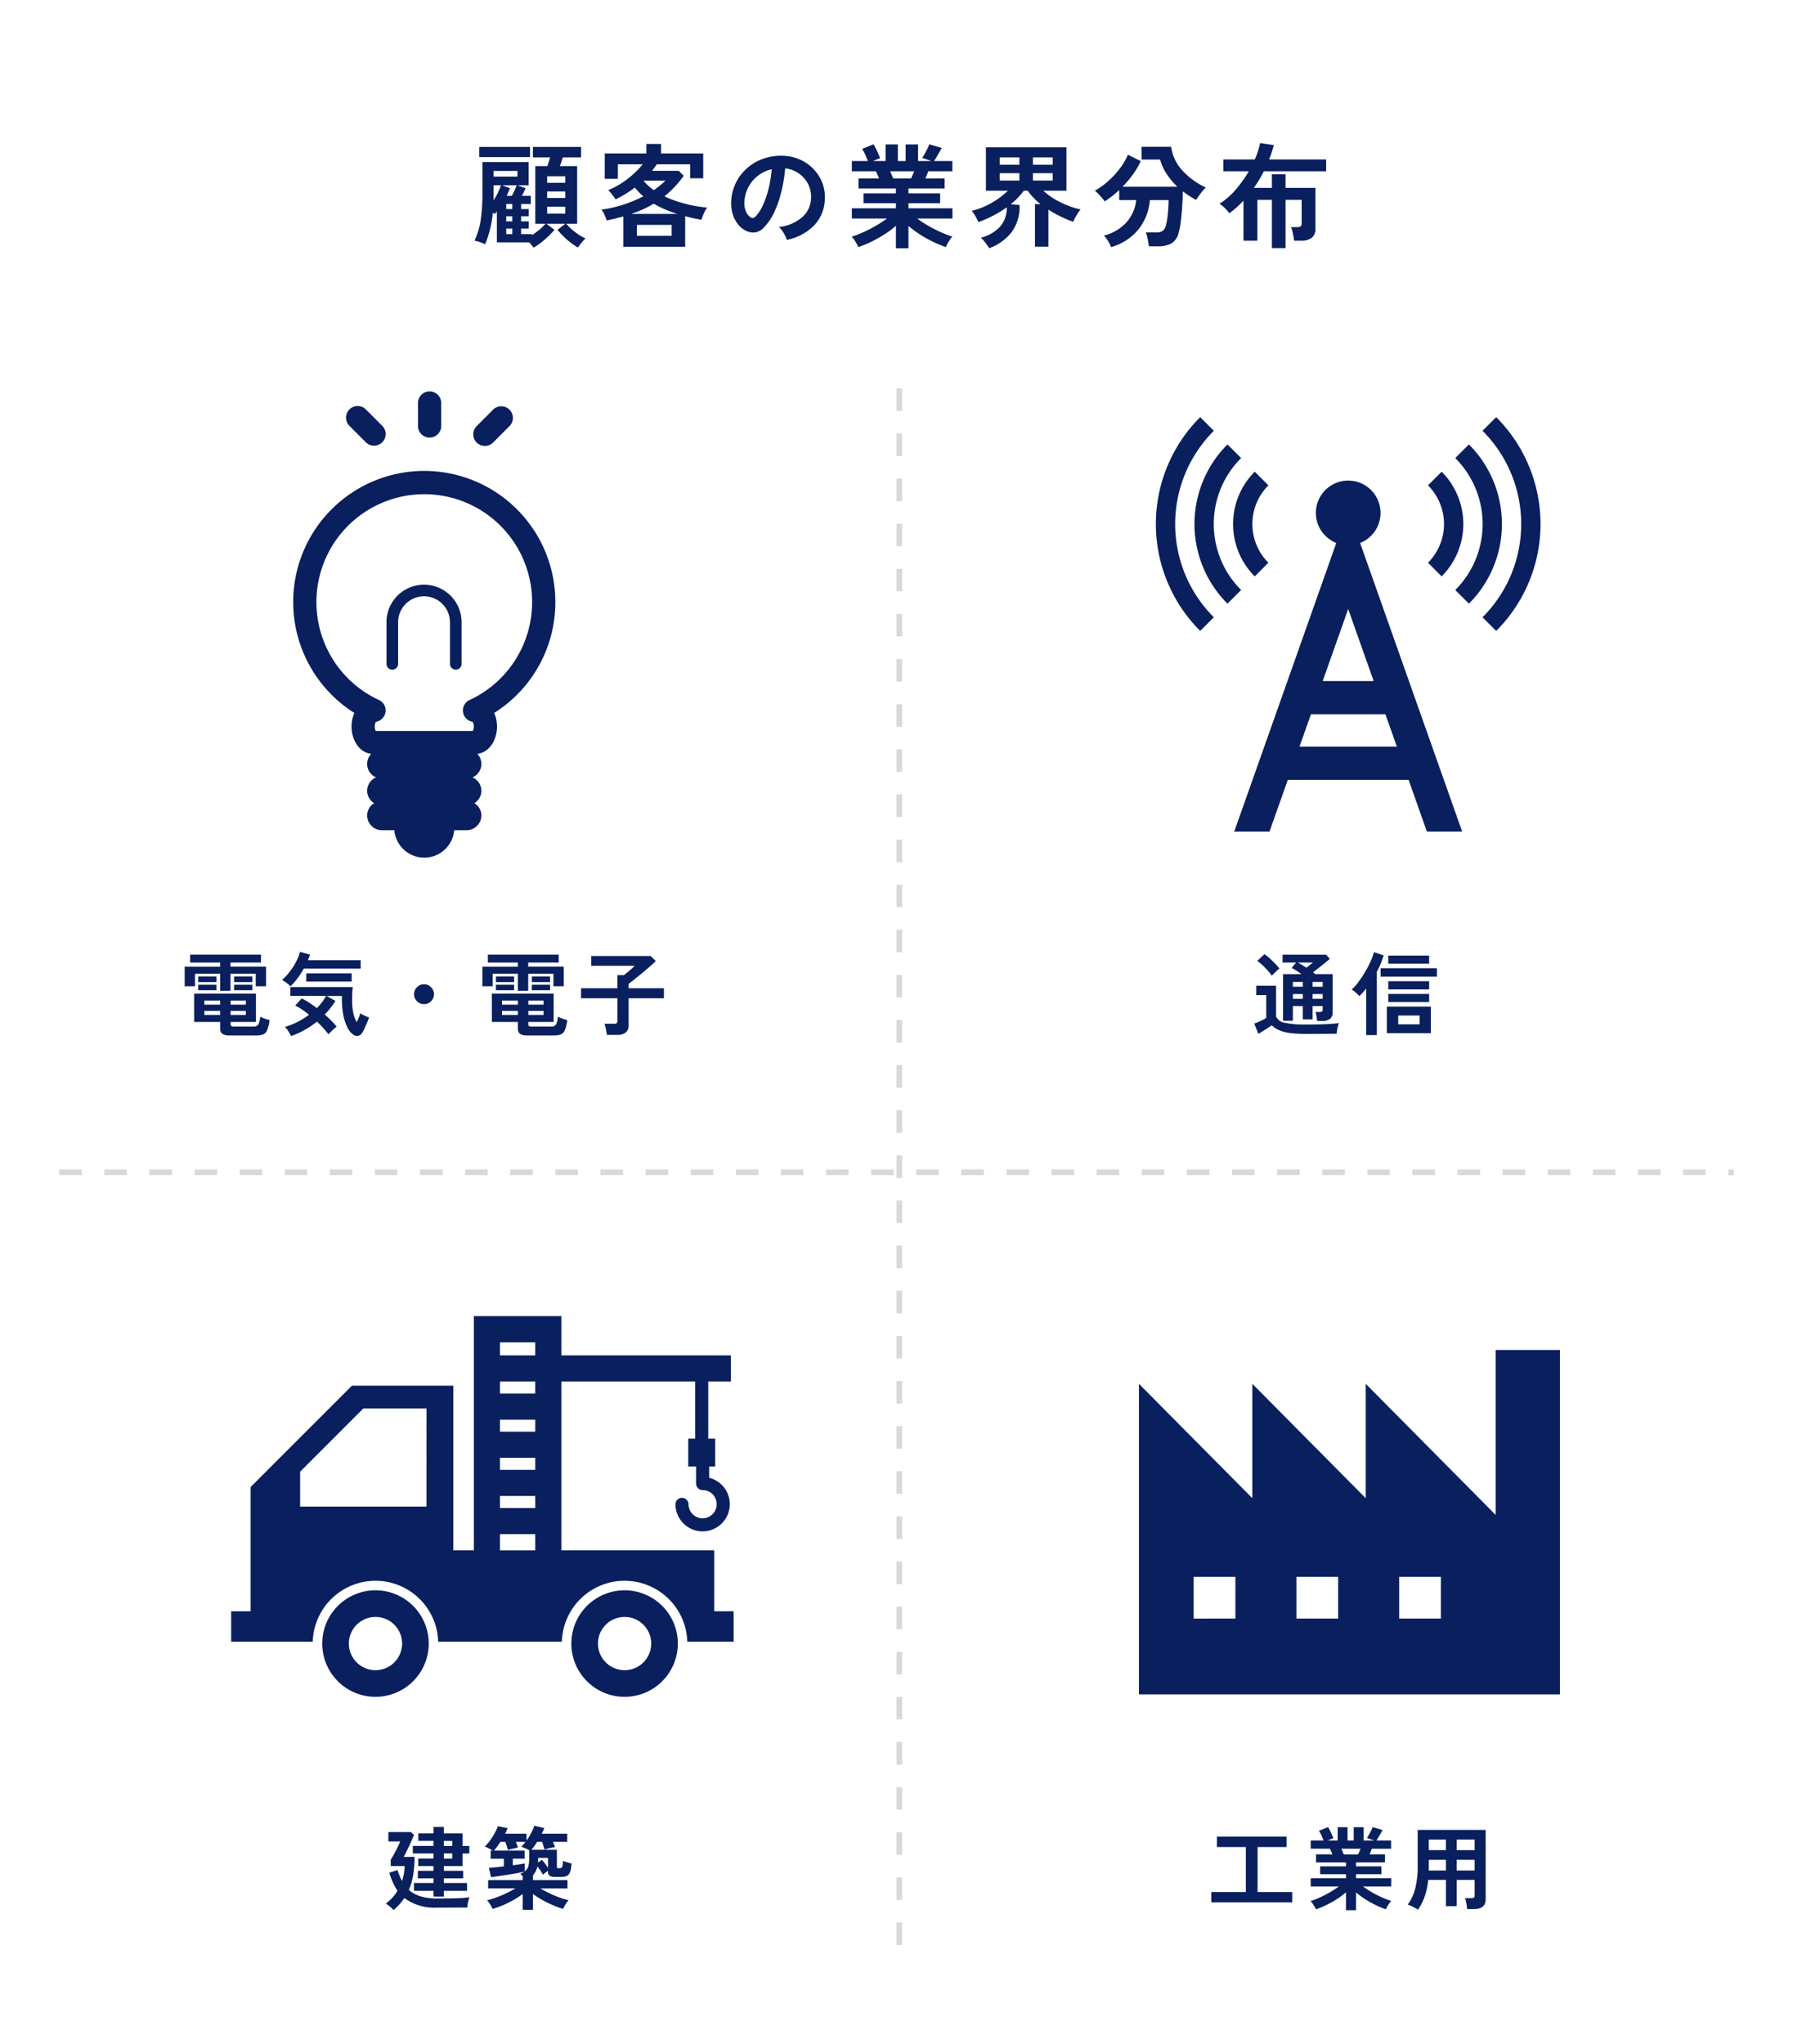
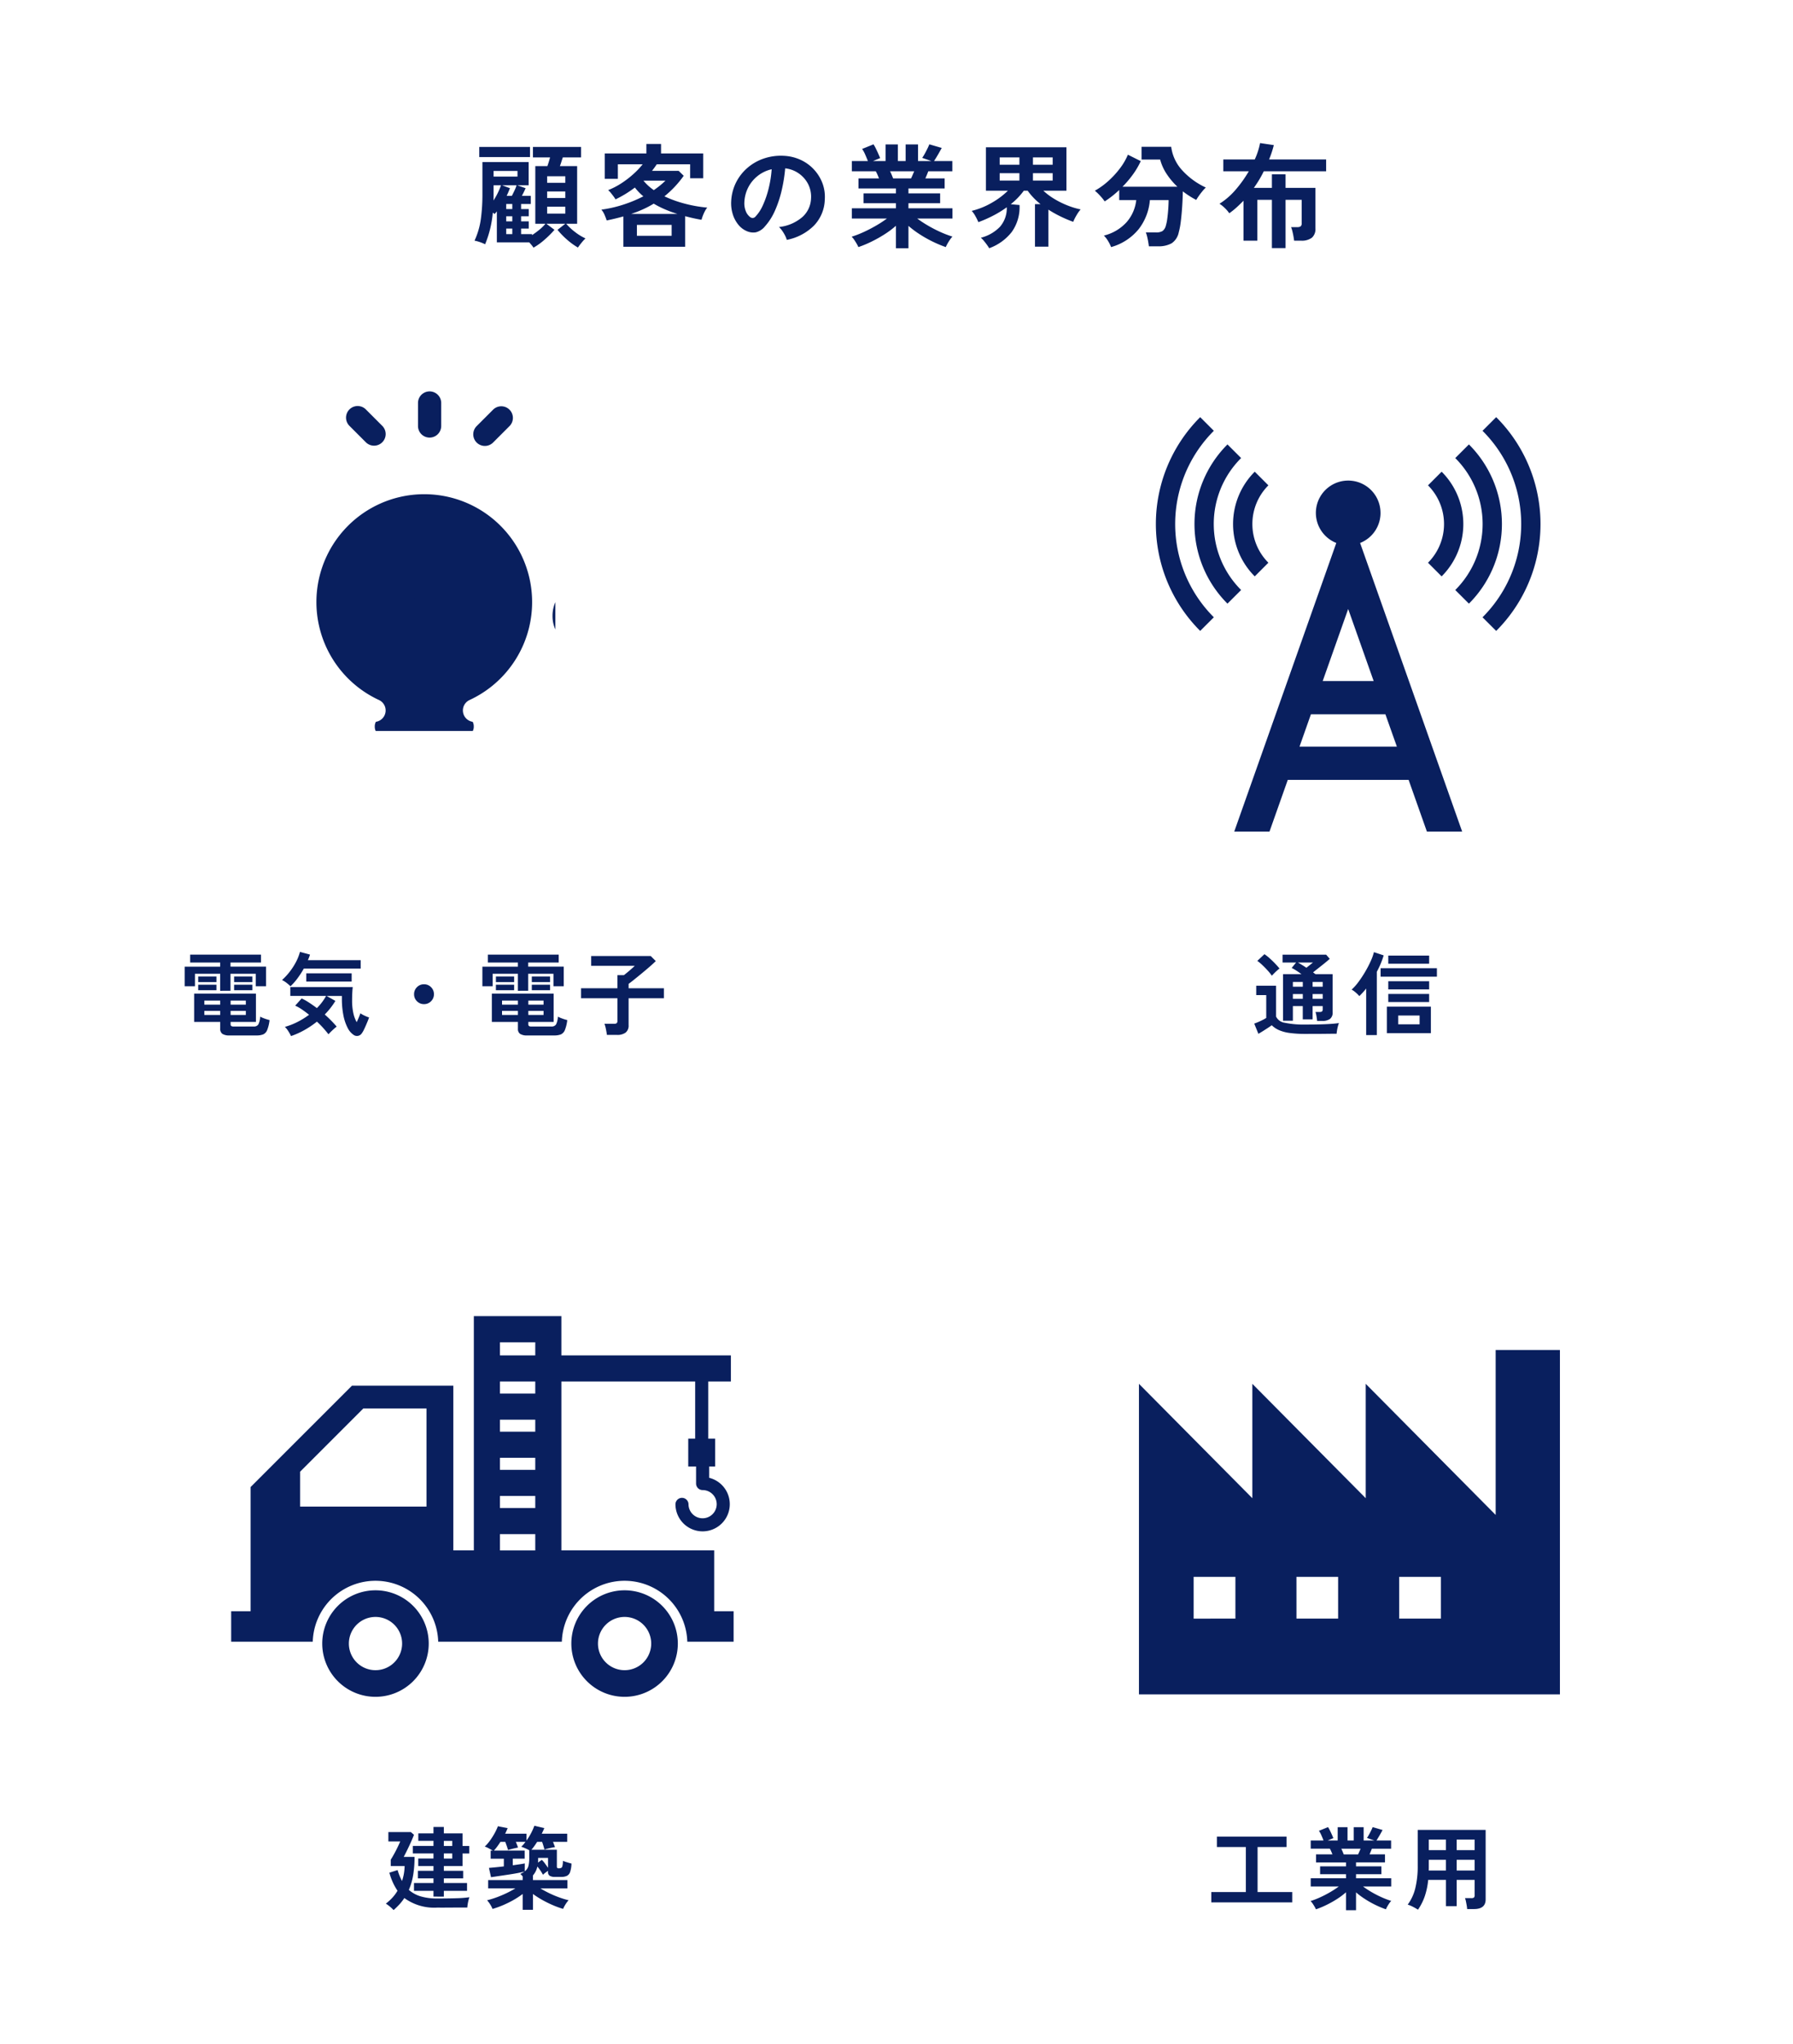
<svg xmlns="http://www.w3.org/2000/svg" width="318" height="362.402" viewBox="0 0 318 362.402">
  <defs>
    <clipPath id="a">
      <path fill="#091f5e" d="M0 0h46.495v82.701H0z" />
    </clipPath>
    <clipPath id="b">
      <path fill="#091f5e" d="M0 0h68.218v73.479H0z" />
    </clipPath>
    <clipPath id="c">
      <path fill="#091f5e" d="M0 0h89.111v67.492H0z" />
    </clipPath>
  </defs>
  <path fill="#fff" d="M0 0h318v362.402H0z" />
  <path d="M94.62 43.908a4.5 4.5 0 00-.34-.46q-.2-.24-.42-.48h-5.74v-5.5a1.993 1.993 0 01-.19.24q-.11.12-.21.24-.08-.06-.15-.12a1.249 1.249 0 00-.17-.12 18.953 18.953 0 01-1.36 5.6 7.492 7.492 0 00-.94-.39 6.608 6.608 0 00-.94-.25 13.406 13.406 0 001.11-3.76 32.378 32.378 0 00.29-4.6v-5.58h8.2v4.12h-2.02l1.48.52q-.14.32-.31.67t-.35.69h1.58v1.44h-1.72v.9h1.36v1.28h-1.36v.9h1.36v1.28h-1.36v.98h1.94v.18a15.1 15.1 0 001.34-.99 7.247 7.247 0 001.04-1.03h-1.8v-10.22h2.14q.26-.72.48-1.54h-3.04v-1.86h8.54v1.86h-3.24q-.12.34-.25.76t-.27.78h3.06v10.22h-1.94a9.933 9.933 0 001.57 1.47 9.2 9.2 0 001.85 1.13 7.965 7.965 0 00-.71.78q-.39.48-.63.84a11.865 11.865 0 01-1.92-1.39 13.4 13.4 0 01-1.7-1.75l1.38-1.08H96.9l1.44 1.08a17.473 17.473 0 01-1.76 1.75 11.485 11.485 0 01-1.96 1.41zM85 27.848v-1.8h9v1.8zm2.54 3.46h4.24v-1h-4.24zm9.5 6.56h3.22v-1.22h-3.22zm0-2.76h3.22v-1.16h-3.22zm0-2.7h3.22v-1.16h-3.22zm-7.18 2.32h.92q.24-.46.47-.95a7.686 7.686 0 00.37-.93h-2.58l1.4.52q-.12.32-.27.67t-.31.69zm-2.34.82a11.145 11.145 0 00.78-1.37 13.742 13.742 0 00.56-1.33h-1.32v2.26q0 .22-.02.44zm2.26 5.96h1.08v-.98h-1.08zm0-2.26h1.08v-.9h-1.08zm0-2.18h1.08v-.9h-1.08zm20.78 6.68v-5.38q-.7.2-1.45.38t-1.51.34q-.14-.44-.37-.98a3.644 3.644 0 00-.57-.94 21.793 21.793 0 003.87-.88 23.556 23.556 0 003.57-1.48 9.761 9.761 0 01-1.5-1.56 19.61 19.61 0 01-3.44 2.1 3.675 3.675 0 00-.33-.51q-.23-.31-.49-.63a3.506 3.506 0 00-.48-.5 13.144 13.144 0 002.37-1.23 16.829 16.829 0 002.12-1.63 14.2 14.2 0 001.63-1.72h-4.4v2.58h-2.32v-4.5h7.38v-1.68h2.6v1.68h7.48v4.4h-2.32v-2.48h-5.92q-.2.3-.41.59t-.43.57h4.72l.9.88a18.3 18.3 0 01-3.42 3.64 20.9 20.9 0 003.73 1.33 23.681 23.681 0 003.87.67 3.1 3.1 0 00-.41.61 6.85 6.85 0 00-.37.81 6.654 6.654 0 00-.24.74q-.72-.12-1.44-.28t-1.46-.36v5.42zm2.4-1.94h6.16v-1.94h-6.16zm-1.02-3.88h8.2a22.611 22.611 0 01-2.16-.79 17.186 17.186 0 01-2.04-1.03 17.5 17.5 0 01-1.92 1.01 22.079 22.079 0 01-2.08.81zm4.02-4.22q.58-.4 1.1-.82a12.169 12.169 0 00.96-.86h-3.9a8.637 8.637 0 001.84 1.68zm23.58 8.82a3.847 3.847 0 00-.3-.76 6.521 6.521 0 00-.51-.85 4.31 4.31 0 00-.57-.67 7.524 7.524 0 004.17-1.79 4.621 4.621 0 001.51-3.23 4.93 4.93 0 00-.54-2.64 5.16 5.16 0 00-1.69-1.88 5.153 5.153 0 00-2.35-.86 28.047 28.047 0 01-.6 3.8 19.9 19.9 0 01-1.19 3.64 10.5 10.5 0 01-1.83 2.88 3.03 3.03 0 01-1.59 1.02 2.852 2.852 0 01-1.63-.22 3.891 3.891 0 01-1.48-1.14 5.513 5.513 0 01-.98-1.85 6.458 6.458 0 01-.28-2.29 8.34 8.34 0 01.86-3.33 8.369 8.369 0 012.04-2.61 8.756 8.756 0 012.94-1.66 9.413 9.413 0 013.54-.46 7.96 7.96 0 012.86.68 7.459 7.459 0 012.35 1.65 7.445 7.445 0 011.56 2.43 6.923 6.923 0 01.45 3.02 6.9 6.9 0 01-1.92 4.59 9.316 9.316 0 01-4.82 2.53zm-6.5-4.04a.771.771 0 00.46.16.691.691 0 00.48-.24 7.058 7.058 0 001.33-2.04 16.582 16.582 0 001.02-2.98 19.824 19.824 0 00.53-3.38 6.171 6.171 0 00-2.45 1.16 6.194 6.194 0 00-1.69 2.03 6.354 6.354 0 00-.7 2.61 3.767 3.767 0 00.25 1.63 2.469 2.469 0 00.77 1.05zm25.86 5.52v-3.98a15.941 15.941 0 01-2.03 1.52 23.366 23.366 0 01-2.32 1.3 19.829 19.829 0 01-2.31.96 5.516 5.516 0 00-.3-.59q-.2-.35-.44-.7a3.162 3.162 0 00-.46-.55 17.386 17.386 0 002.1-.81q1.12-.51 2.21-1.14a20.2 20.2 0 001.95-1.27h-6.22v-1.82h7.82v-.9h-5.74v-1.74h5.74v-.88h-6.64v-1.78h3.64q-.14-.34-.28-.67a4.42 4.42 0 00-.3-.59h-4.24v-1.82h2.84q-.2-.52-.47-1.14a5.208 5.208 0 00-.55-1l2.02-.82a6.807 6.807 0 01.43.77q.23.47.43.92t.32.75l-1.26.52h2.22v-2.94h2.18v2.94h1.38v-2.94h2.2v2.94h2.36l-1.62-.56a7.809 7.809 0 00.45-.73q.25-.45.48-.92a7.76 7.76 0 00.33-.75l2.2.64q-.18.34-.44.8t-.51.87q-.25.41-.41.65h3.24v1.82h-4.26q-.26.68-.52 1.26h3.42v1.78h-6.42v.88h5.62v1.74h-5.62v.9h7.8v1.82h-6.24a20.846 20.846 0 001.94 1.27 22.854 22.854 0 002.2 1.13 18.4 18.4 0 002.1.8 3.939 3.939 0 00-.44.55q-.24.35-.44.71a6.211 6.211 0 00-.3.6 21.093 21.093 0 01-2.28-.95 21.727 21.727 0 01-2.3-1.29 17.635 17.635 0 01-2.04-1.52v3.96zm-.5-12.38h3.18q.14-.28.28-.61t.28-.65h-4.28q.16.32.3.66t.24.6zm17.04 12.38q-.14-.24-.39-.59t-.54-.7a4.553 4.553 0 00-.55-.57 7.094 7.094 0 003.4-1.95 5.033 5.033 0 001.2-3.45 18.742 18.742 0 01-2.39 1.47 22.852 22.852 0 01-2.65 1.17 9.818 9.818 0 00-.5-1.02 4.78 4.78 0 00-.68-.98 13.418 13.418 0 003.58-1.45 13.841 13.841 0 002.84-2.13h-3.9v-7.7h14.28v7.7h-4.1a11.768 11.768 0 002.05 1.52 15.547 15.547 0 002.35 1.14 13.537 13.537 0 002.22.66 6.433 6.433 0 00-.74 1.05 8.853 8.853 0 00-.58 1.15 22.737 22.737 0 01-2.2-.93 20.846 20.846 0 01-2.2-1.23v6.56h-2.38v-7.54h.98a12.23 12.23 0 01-1.26-1.15 11.19 11.19 0 01-1.02-1.23h-.68a12.22 12.22 0 01-2.32 2.4l1.56.14a7.53 7.53 0 01-1.38 4.78 8.885 8.885 0 01-4 2.88zm1.86-12h3.5v-1.3h-3.5zm5.9 0h3.5v-1.3h-3.5zm-5.9-2.8h3.5v-1.3h-3.5zm5.9 0h3.5v-1.3h-3.5zm13.86 14.6a6.246 6.246 0 00-.51-1.03 4.6 4.6 0 00-.77-1.01 7.977 7.977 0 004.04-2.39 7.1 7.1 0 001.7-3.91h-3.02v-1.78q-.64.6-1.29 1.11a14.816 14.816 0 01-1.29.91 7.886 7.886 0 00-.77-.96 9.635 9.635 0 00-.97-.94 12.682 12.682 0 002.29-1.63 15.661 15.661 0 002.1-2.25 11.078 11.078 0 001.47-2.5l2.28 1.14a14.057 14.057 0 01-1.4 2.38 17.876 17.876 0 01-1.84 2.16h9.74a12.849 12.849 0 01-1.89-2.24 8.638 8.638 0 01-1.17-2.58h-3.3v-2.26h5.26a7.554 7.554 0 001.9 4.11 13.064 13.064 0 004.24 3.11 6.9 6.9 0 00-.61.66q-.33.4-.62.81a8.561 8.561 0 00-.47.73q-.62-.32-1.21-.7t-1.17-.82q-.02 1.26-.11 2.65t-.24 2.62a13.1 13.1 0 01-.37 1.99 3.052 3.052 0 01-1.27 1.95 4.744 4.744 0 01-2.43.53h-1.6q-.04-.34-.12-.81t-.19-.92a4.788 4.788 0 00-.23-.73H205a2.206 2.206 0 001.17-.24 1.66 1.66 0 00.59-.92 7.94 7.94 0 00.27-1.33q.11-.83.17-1.72t.06-1.53h-3.32a9.651 9.651 0 01-1.95 5.11 9.619 9.619 0 01-4.93 3.23zm28.52.18v-8.56H223v7.24h-2.46v-7.08q-.6.62-1.23 1.19a13.028 13.028 0 01-1.29 1.03 5.662 5.662 0 00-.78-.91 5.2 5.2 0 00-.96-.77 12.627 12.627 0 002.92-2.55 21.74 21.74 0 002.28-3.21h-4.52v-2.1h5.58a12.571 12.571 0 00.94-2.9l2.44.36q-.16.64-.37 1.28t-.47 1.26h10.12v2.1h-11.06q-.38.78-.82 1.51t-.94 1.43h3.2v-2.4H228v2.4h5.3v7.2a2.028 2.028 0 01-.62 1.63 2.945 2.945 0 01-1.94.53h-1.22q-.04-.34-.12-.79t-.19-.89a4.866 4.866 0 00-.23-.72h1.08a1.036 1.036 0 00.62-.14.685.685 0 00.18-.56v-4.14H228v8.56zM40.752 183.58a2.3 2.3 0 01-1.312-.28 1.062 1.062 0 01-.384-.92v-1.2h-4.624v-5.008h10.96v5.008H40.9v.416a.4.4 0 00.1.3.726.726 0 00.456.1h3.52a.922.922 0 00.84-.36 3.417 3.417 0 00.328-1.388 5.628 5.628 0 00.8.344 7.67 7.67 0 00.864.264 6.726 6.726 0 01-.424 1.772 1.391 1.391 0 01-.712.768 3.221 3.221 0 01-1.2.184zm-1.7-7.92v-3.012h-4.476v2.208h-1.824v-3.468h6.3v-.74h-5.324v-1.392h12.56v1.392H40.88v.736h6.3v3.472h-1.82v-2.208h-4.48v3.008zm-3.9-1.536v-.992h3.232v.992zm6.368 0v-.992h3.232v.992zm-6.368 1.44v-.976h3.232v.976zm6.368 0v-.976h3.232v.976zm-5.28 4.384h2.816v-.72H36.24zm0-1.824h2.816v-.72H36.24zm4.66 1.824h2.7v-.72h-2.7zm0-1.824h2.7v-.72h-2.7zm10.72 5.568a7.54 7.54 0 00-.46-.824 4.056 4.056 0 00-.632-.808 11.977 11.977 0 002.248-.88 14.246 14.246 0 002.04-1.264q-.64-.512-1.272-.944a7.092 7.092 0 00-1.192-.672l1.148-1.28a10.34 10.34 0 011.336.752q.68.448 1.368.96a9.515 9.515 0 001.632-2.16h-6.348v-1.568H62.56q-.048.416-.08 1.032t-.032 1.336a10.291 10.291 0 00.216 2.24 5.651 5.651 0 00.6 1.616q.224-.48.408-.928t.248-.652a3.12 3.12 0 00.408.256q.264.144.576.28a3.974 3.974 0 00.552.2q-.08.256-.24.648t-.344.816q-.184.424-.36.776a3.672 3.672 0 01-.32.544 1.057 1.057 0 01-.664.48 1.013 1.013 0 01-.728-.112 3.175 3.175 0 01-1.144-1.3 8.227 8.227 0 01-.756-2.248 14.834 14.834 0 01-.264-2.9v-.512H57.92l1.568.88a13.611 13.611 0 01-1.888 2.412q.608.544 1.144 1.088t.968 1.056q-.368.288-.768.664t-.688.7q-.356-.468-.88-1.06t-1.168-1.184A16.326 16.326 0 0154 182.62a14.348 14.348 0 01-2.384 1.072zm-.1-8.832q-.3-.288-.672-.584a4.312 4.312 0 00-.832-.52 10.878 10.878 0 001.36-1.464 11.54 11.54 0 001.124-1.744 8.468 8.468 0 00.7-1.784l1.776.48a4.726 4.726 0 01-.16.488q-.1.248-.208.5h9.36v1.488h-10.08a16.579 16.579 0 01-1.1 1.7 10.205 10.205 0 01-1.268 1.44zm2.8-.832v-1.456h8.048v1.456zm20.88 4a1.7 1.7 0 01-1.248-.512 1.7 1.7 0 01-.512-1.248 1.7 1.7 0 01.512-1.248 1.7 1.7 0 011.248-.512 1.7 1.7 0 011.248.512 1.7 1.7 0 01.512 1.248 1.7 1.7 0 01-.512 1.248 1.7 1.7 0 01-1.248.512zm18.352 5.552a2.3 2.3 0 01-1.312-.28 1.062 1.062 0 01-.384-.92v-1.2h-4.624v-5.008h10.96v5.008H93.7v.416a.4.4 0 00.1.3.726.726 0 00.456.1h3.52a.922.922 0 00.84-.36 3.417 3.417 0 00.328-1.388 5.629 5.629 0 00.8.344 7.67 7.67 0 00.864.264 6.726 6.726 0 01-.424 1.772 1.391 1.391 0 01-.712.768 3.221 3.221 0 01-1.2.184zm-1.7-7.92v-3.012h-4.48v2.208h-1.82v-3.468h6.3v-.74h-5.324v-1.392h12.56v1.392H93.68v.736h6.3v3.472h-1.82v-2.208h-4.48v3.008zm-3.9-1.536v-.992h3.232v.992zm6.368 0v-.992h3.232v.992zm-6.368 1.44v-.976h3.232v.976zm6.368 0v-.976h3.232v.976zm-5.28 4.384h2.816v-.72H89.04zm0-1.824h2.816v-.72H89.04zm4.66 1.824h2.7v-.72h-2.7zm0-1.824h2.7v-.72h-2.7zm13.936 5.36q-.032-.272-.1-.648t-.152-.736a3.829 3.829 0 00-.184-.584h1.68a.842.842 0 00.48-.1.522.522 0 00.144-.44v-3.988h-6.448v-1.776h6.444v-2.32h1.152q.272-.208.648-.52t.736-.632q.36-.32.536-.5h-7.724v-1.744h10.56l.9.9q-.3.3-.8.744t-1.088.936q-.592.5-1.168.968t-1.04.84q-.464.368-.72.544v.784h6.256v1.776h-6.26v4.768a1.58 1.58 0 01-.52 1.312 2.464 2.464 0 01-1.56.416z" fill="#091f5e" />
  <g transform="translate(52 69.348)" clip-path="url(#a)" fill="#091f5e">
-     <path d="M46.495 37.418A23.247 23.247 0 1010.85 57.056a5.973 5.973 0 00-.5 2.412 5.7 5.7 0 00.9 3.156 4.152 4.152 0 001.215 1.208 3.512 3.512 0 001.369.471 2.593 2.593 0 00.85 4.172 2.628 2.628 0 00-1.568 2.4 2.592 2.592 0 001.241 2.174 2.579 2.579 0 00-1.241 2.173 2.632 2.632 0 002.627 2.626h2.191a5.333 5.333 0 0010.624 0h2.192a2.631 2.631 0 002.626-2.626 2.579 2.579 0 00-1.241-2.173 2.592 2.592 0 001.241-2.174 2.628 2.628 0 00-1.568-2.4 2.593 2.593 0 00.85-4.172 3.512 3.512 0 001.369-.471 4.375 4.375 0 001.612-1.925 6.013 6.013 0 00.506-2.439 5.947 5.947 0 00-.5-2.412 23.2 23.2 0 0010.85-19.634M31.294 54.756a2.036 2.036 0 00.537 3.868 1.692 1.692 0 01.195.843 1.632 1.632 0 01-.175.789H14.632a1.769 1.769 0 01-.163-.789 1.666 1.666 0 01.2-.843 2.037 2.037 0 00.531-3.868 19.129 19.129 0 1116.093 0m-7.101-46.52a2.06 2.06 0 002.059-2.059V2.059a2.059 2.059 0 00-4.117 0v4.118a2.058 2.058 0 002.058 2.059m-11.283.853a2.059 2.059 0 002.911-2.912l-2.911-2.912a2.059 2.059 0 10-2.911 2.912zm22.565 0l2.911-2.912a2.059 2.059 0 00-2.911-2.912l-2.911 2.912a2.059 2.059 0 102.911 2.912" />
+     <path d="M46.495 37.418a5.973 5.973 0 00-.5 2.412 5.7 5.7 0 00.9 3.156 4.152 4.152 0 001.215 1.208 3.512 3.512 0 001.369.471 2.593 2.593 0 00.85 4.172 2.628 2.628 0 00-1.568 2.4 2.592 2.592 0 001.241 2.174 2.579 2.579 0 00-1.241 2.173 2.632 2.632 0 002.627 2.626h2.191a5.333 5.333 0 0010.624 0h2.192a2.631 2.631 0 002.626-2.626 2.579 2.579 0 00-1.241-2.173 2.592 2.592 0 001.241-2.174 2.628 2.628 0 00-1.568-2.4 2.593 2.593 0 00.85-4.172 3.512 3.512 0 001.369-.471 4.375 4.375 0 001.612-1.925 6.013 6.013 0 00.506-2.439 5.947 5.947 0 00-.5-2.412 23.2 23.2 0 0010.85-19.634M31.294 54.756a2.036 2.036 0 00.537 3.868 1.692 1.692 0 01.195.843 1.632 1.632 0 01-.175.789H14.632a1.769 1.769 0 01-.163-.789 1.666 1.666 0 01.2-.843 2.037 2.037 0 00.531-3.868 19.129 19.129 0 1116.093 0m-7.101-46.52a2.06 2.06 0 002.059-2.059V2.059a2.059 2.059 0 00-4.117 0v4.118a2.058 2.058 0 002.058 2.059m-11.283.853a2.059 2.059 0 002.911-2.912l-2.911-2.912a2.059 2.059 0 10-2.911 2.912zm22.565 0l2.911-2.912a2.059 2.059 0 00-2.911-2.912l-2.911 2.912a2.059 2.059 0 102.911 2.912" />
    <path d="M23.204 34.316a6.657 6.657 0 00-6.658 6.659v7.41a1.03 1.03 0 002.059 0v-7.41a4.6 4.6 0 119.2 0v7.41a1.03 1.03 0 002.059 0v-7.41a6.658 6.658 0 00-6.659-6.659" />
  </g>
  <g transform="translate(205 73.959)" clip-path="url(#b)">
    <path d="M55.519 4.836L53.1 7.256a16.52 16.52 0 010 23.391l2.422 2.417a19.945 19.945 0 000-28.228M10.283 2.421L7.862 0a26.771 26.771 0 000 37.9l2.422-2.418a23.348 23.348 0 010-33.062m40.4 25.809a13.117 13.117 0 000-18.557l-2.418 2.421a9.7 9.7 0 010 13.717zm-33.145 0l2.418-2.42a9.7 9.7 0 010-13.717l-2.42-2.42a13.117 13.117 0 000 18.557m22.305-11.24A5.732 5.732 0 1032 22.306L13.9 73.479h6.252l.174-.491 3.07-8.678h21.431l3.243 9.169h6.254l-18.1-51.171a5.725 5.725 0 003.621-5.319m2.9 41.426H25.477l2.023-5.731h13.21zm-4.116-11.626h-9.04l4.519-12.777zM10.268 18.952a16.482 16.482 0 014.853-11.7L12.7 4.836a19.945 19.945 0 000 28.228l2.422-2.417a16.489 16.489 0 01-4.853-11.7M60.357 0l-2.422 2.421a23.348 23.348 0 010 33.062l2.422 2.417a26.771 26.771 0 000-37.9" fill="#091f5e" />
  </g>
  <path d="M233.6 181.004q-.032-.352-.112-.832a4.665 4.665 0 00-.176-.752h.736a.7.7 0 00.424-.1.5.5 0 00.12-.4v-.544H232.8v2.352h-1.744v-2.348H229.3v2.592h-1.748v-8.256h3.28q-.464-.336-.92-.632a7.436 7.436 0 00-.824-.472l.784-.96h-2.4v-1.392h7.728l.64.736q-.352.32-.864.736t-1.064.848q-.552.432-1.032.816.112.08.216.16t.216.16h3.04v6.752a1.4 1.4 0 01-.464 1.18 2.281 2.281 0 01-1.408.36zm-2.032 2.304a20.222 20.222 0 01-2.848-.168 7.08 7.08 0 01-1.904-.512 4.287 4.287 0 01-1.264-.856q-.3.224-.728.5t-.864.556q-.44.272-.776.464l-.736-1.808q.272-.1.68-.272t.808-.376a6.12 6.12 0 00.64-.36v-4.048H222.8v-1.664h3.52v5.472a2 2 0 001.56 1.1 16.488 16.488 0 003.688.312q2.048 0 3.52-.064t2.384-.196a3.681 3.681 0 00-.176.536q-.1.36-.16.736t-.08.616q-.448 0-1.168.008l-1.528.016q-.808.008-1.544.008zm-6-10.32a8.527 8.527 0 00-.72-.9q-.448-.5-.944-.968a7.785 7.785 0 00-.912-.76l1.264-1.184a7.538 7.538 0 01.92.72q.52.464 1 .968t.752.856a5.331 5.331 0 00-.432.352q-.272.24-.528.5t-.4.416zm7.232 4.1h1.792v-.848H232.8zm0-2.144h1.792v-.848H232.8zm-3.5 2.14h1.76v-.848h-1.76zm0-2.144h1.76v-.848h-1.76zm2.4-3.36l.64-.512q.32-.256.528-.416h-2.676q.32.176.712.416t.796.512zm14.268 11.6v-4.7h7.808v4.7zm-3.668.336v-8.256q-.3.384-.608.72t-.608.624a5.57 5.57 0 00-.616-.616 4.54 4.54 0 00-.744-.536 9.114 9.114 0 001.216-1.368 20.014 20.014 0 001.192-1.808 19.3 19.3 0 00.976-1.88 9.229 9.229 0 00.568-1.584l1.728.576a15.525 15.525 0 01-1.216 2.9v11.228zm2.56-10.352v-1.5h9.984v1.5zm1.36 2.256v-1.456h7.248v1.456zm0 2.24v-1.44h7.248v1.44zm0-6.8v-1.44h7.248v1.44zm1.764 10.752h3.792v-1.564h-3.792z" fill="#091f5e" />
  <g transform="translate(41 233.348)" clip-path="url(#c)" fill="#091f5e">
    <path d="M85.665 52.316V41.535h-27.1V11.589h23.727v10.132h-1.228v4.934h1.389v3.024a1.157 1.157 0 001.158 1.158 2.5 2.5 0 11-2.5 2.5 1.158 1.158 0 00-2.315 0 4.818 4.818 0 105.976-4.677v-2.006h1.07v-4.933h-1.23V11.589h4.016v-4.63H58.564V0H43.039v41.535H39.4v-29.21H21.424L3.446 30.3v22.016H0v5.4h14.469a11.13 11.13 0 0122.25 0h21.929a11.13 11.13 0 0122.25 0h8.212v-5.4zM34.642 33.767H12.227v-6.188l11.208-11.208h11.207zm19.291-13.281H47.67v-2.132h6.263zm0 6.764H47.67v-2.133h6.263zm0 6.764H47.67v-2.133h6.263zm0-20.291H47.67v-2.134h6.263zm0-6.764H47.67V4.631h6.263zM47.67 38.645h6.263v2.891H47.67z" />
    <path d="M25.595 48.606a9.443 9.443 0 109.443 9.443 9.443 9.443 0 00-9.443-9.443m0 14.164a4.721 4.721 0 114.722-4.722 4.722 4.722 0 01-4.722 4.722m44.179-14.164a9.443 9.443 0 109.443 9.443 9.443 9.443 0 00-9.443-9.443m0 14.164a4.721 4.721 0 114.722-4.722 4.721 4.721 0 01-4.722 4.722" />
  </g>
  <path d="M76.88 336.26v-1.024h-3.456v-1.388h3.456v-.82h-2.768v-1.344h2.768v-.848h-2.7v-1.328h2.7v-.9h-3.664v-1.328h3.664v-.912h-2.688v-1.32h2.688v-1.14h1.84v1.14h3.312v2.24h1.2v1.328h-1.2v2.224H78.72v.848h3.424v1.34H78.72v.82h4.112v1.392H78.72v1.024zm-7.072 2.388a7.775 7.775 0 00-.64-.6 5.806 5.806 0 00-.736-.54 9.022 9.022 0 001.136-1.032 7.019 7.019 0 00.932-1.256 10.542 10.542 0 01-1.44-3.2l1.456-.464a10 10 0 00.784 1.936 8.709 8.709 0 00.328-1.272 8.884 8.884 0 00.132-1.384H69.3v-1.12q.24-.368.568-.96t.632-1.216q.3-.624.48-1.056h-2.1v-1.664h3.984l.56.48q-.16.416-.4.968t-.512 1.128q-.272.576-.512 1.052t-.4.768h1.92a19.216 19.216 0 01-.248 3.256 11.232 11.232 0 01-.76 2.6 5.632 5.632 0 002.128 1.156 10.1 10.1 0 002.88.368q2.048 0 3.48-.048a20.09 20.09 0 002.264-.176 3.322 3.322 0 00-.168.52q-.088.344-.144.7t-.072.604h-1.144q-.7 0-1.48.008t-1.5.008H77.52a8.951 8.951 0 01-5.808-1.7 8.279 8.279 0 01-.864 1.116 14.471 14.471 0 01-1.04 1.02zm8.912-11.36h1.488v-.912H78.72zm0 2.224h1.488v-.9H78.72zm13.98 9.084v-2.8a15.577 15.577 0 01-2.5 1.528 17.562 17.562 0 01-2.84 1.124 5.5 5.5 0 00-.416-.792 4.584 4.584 0 00-.56-.744 16.094 16.094 0 001.664-.512q.88-.32 1.752-.736a18 18 0 001.608-.864h-4.832v-1.468H92.7v-.656q-.112-.128-.216-.24a1.431 1.431 0 00-.216-.192 3.491 3.491 0 00.4-.2q.176-.1.336-.216-.5.128-1.264.272t-1.632.272l-1.664.248q-.8.12-1.36.2l-.364-1.648q.368-.032 1.088-.1t1.552-.168v-1.36h-2.336v-1.44h.368q-.288-.176-.72-.408a3.092 3.092 0 00-.7-.3 7.37 7.37 0 00.936-1.08 12.436 12.436 0 00.824-1.3 9.46 9.46 0 00.576-1.232l1.728.336q-.1.24-.208.488t-.24.5h3.792v1.216a11.052 11.052 0 00.816-1.328 9.963 9.963 0 00.576-1.3l1.76.416a4.781 4.781 0 01-.2.472q-.12.248-.248.52h4.512v1.456H98.08q.224.56.352.928-.256.032-.632.112t-.712.168q-.336.088-.528.152-.064-.272-.176-.64t-.24-.72h-.88q-.256.4-.512.76a7.718 7.718 0 01-.5.632h4.512v3.008q0 .288.32.288.512 0 .624-.272a3.431 3.431 0 00.128-1.056 6.865 6.865 0 00.736.256q.48.144.784.224a5.176 5.176 0 01-.24 1.488 1.175 1.175 0 01-.584.7 2.449 2.449 0 01-1.032.184h-1.04a1.857 1.857 0 01-.952-.192.742.742 0 01-.312-.688v-.192a5.015 5.015 0 00-.488.336 4.341 4.341 0 00-.408.352 7.6 7.6 0 00-.448-.736 8.438 8.438 0 00-.544-.72 3.518 3.518 0 01-.784 1.568v.832h6.116v1.472h-4.8q.736.448 1.6.864a18.473 18.473 0 001.752.736 14.418 14.418 0 001.656.5 4.584 4.584 0 00-.56.744 5.5 5.5 0 00-.416.792 16.246 16.246 0 01-1.888-.692 19.232 19.232 0 01-1.848-.92 16.449 16.449 0 01-1.608-1.032v2.8zm.368-6.816a1.768 1.768 0 00.664-.992 6.758 6.758 0 00.136-1.5v-1.24a5.873 5.873 0 00-.736-.368 5.536 5.536 0 00-.688-.256 4.625 4.625 0 00.384-.4q.192-.224.368-.464h-1.708q.112.272.216.536t.168.472q-.208.032-.56.112t-.688.168q-.336.088-.528.152-.064-.272-.2-.664t-.28-.776h-.864q-.288.448-.584.848a7.52 7.52 0 01-.568.688h5.456v1.44h-2.112v1.172q.7-.1 1.272-.184t.856-.152zm4.132-.624v-1.76h-1.76v.432a2.43 2.43 0 01-.032.4l.692-.48a4.786 4.786 0 01.552.64q.292.4.548.768zm114.5-51.587h7.407v7.407H211.7zm18.234 0h7.391v7.407h-7.388zm18.217 0h7.407v7.407h-7.404zm17.114-40.221v29.244l-23.044-23.244v20.278l-20.11-20.278v20.278L202 245.348V300.4h74.661v-61.052zm-50.433 97.936v-1.836h6.128v-7.972h-5.136v-1.84h12.352v1.84h-5.136v7.972h6.144v1.84zm23.888 1.392v-3.184a12.753 12.753 0 01-1.62 1.216 18.692 18.692 0 01-1.86 1.04 15.863 15.863 0 01-1.848.768 4.413 4.413 0 00-.24-.468q-.16-.28-.352-.56a2.53 2.53 0 00-.368-.44 13.908 13.908 0 001.68-.648q.9-.408 1.768-.912a16.164 16.164 0 001.56-1.02h-4.976v-1.456h6.256v-.72h-4.592V330.9h4.592v-.7h-5.312v-1.428h2.912q-.112-.272-.224-.536a3.536 3.536 0 00-.24-.472h-3.392v-1.456h2.272q-.16-.416-.376-.912a4.166 4.166 0 00-.44-.8l1.616-.656a5.447 5.447 0 01.344.616q.184.376.344.736t.256.6l-1.008.416h1.776v-2.352h1.744v2.352h1.1v-2.352h1.76v2.352h1.888l-1.3-.448a6.249 6.249 0 00.36-.584q.2-.36.384-.736a6.207 6.207 0 00.264-.6l1.76.512q-.144.272-.352.64t-.408.7q-.2.328-.328.52h2.6v1.456h-3.408q-.212.54-.412 1.004h2.736v1.424H240.5v.7h4.5v1.392h-4.5v.72h6.24v1.46h-4.996a16.677 16.677 0 001.556 1.016 18.284 18.284 0 001.76.9 14.722 14.722 0 001.68.64 3.151 3.151 0 00-.352.44q-.192.28-.352.568a4.97 4.97 0 00-.24.48 16.874 16.874 0 01-1.824-.76 17.382 17.382 0 01-1.84-1.032 14.108 14.108 0 01-1.632-1.212v3.168zm-.4-9.9h2.544q.112-.224.224-.488t.224-.52h-3.424q.128.256.24.528t.192.476zm13.168 9.804q-.4-.256-.912-.52a4.952 4.952 0 00-.912-.376A8.081 8.081 0 00251 334.82a16.164 16.164 0 00.44-4.048v-6.336h12.048v12.32q0 1.712-2.064 1.712h-1.216a5.791 5.791 0 00-.08-.64q-.064-.368-.136-.72a3.036 3.036 0 00-.168-.576h1.12a.761.761 0 00.464-.1.561.561 0 00.128-.44V333.3h-3.184v4.656h-1.9V333.3H253.3a12.941 12.941 0 01-.6 2.872 9.736 9.736 0 01-1.212 2.408zm6.864-6.944h3.184v-1.9h-3.184zm0-3.616h3.184v-1.872h-3.184zm-4.96 3.616h3.056v-1.9h-3.04v1.472q0 .204-.016.428zm.016-3.616h3.04v-1.872h-3.04z" fill="#091f5e" />
-   <path fill="none" stroke="#d9d9d9" stroke-width="1" stroke-dasharray="4" d="M10.5 207.848h297m-148-139v278.5" />
</svg>